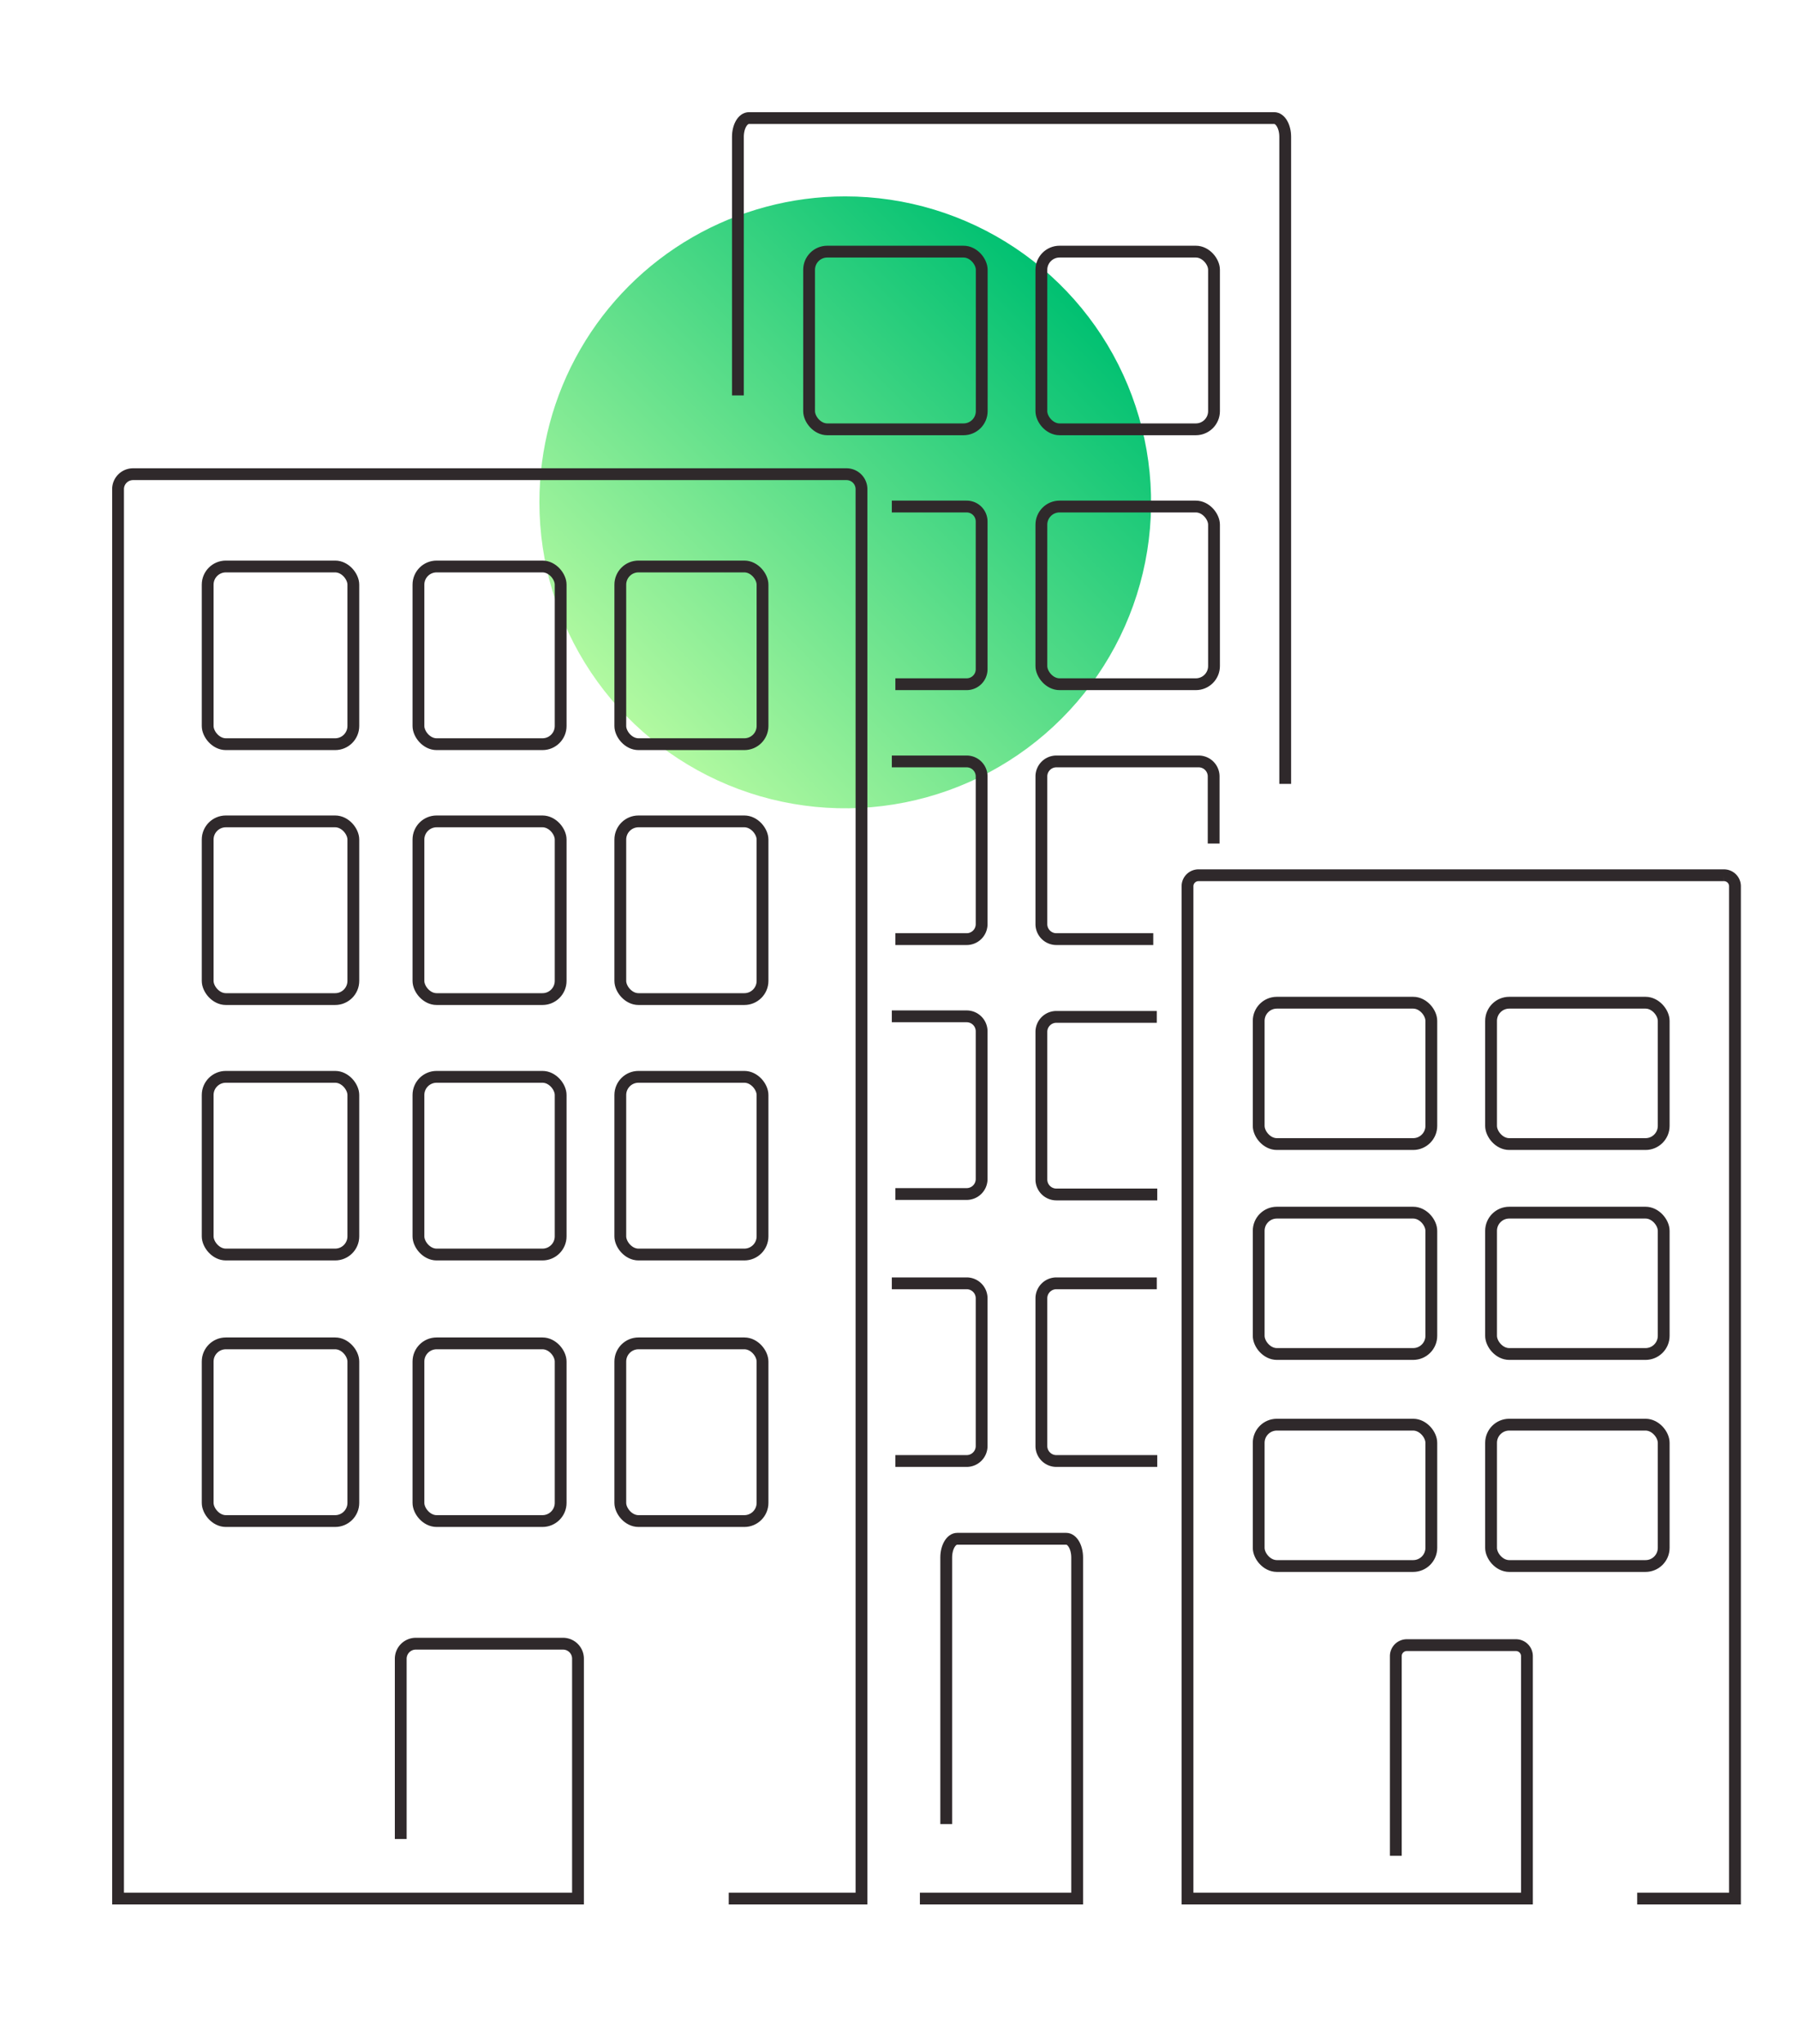
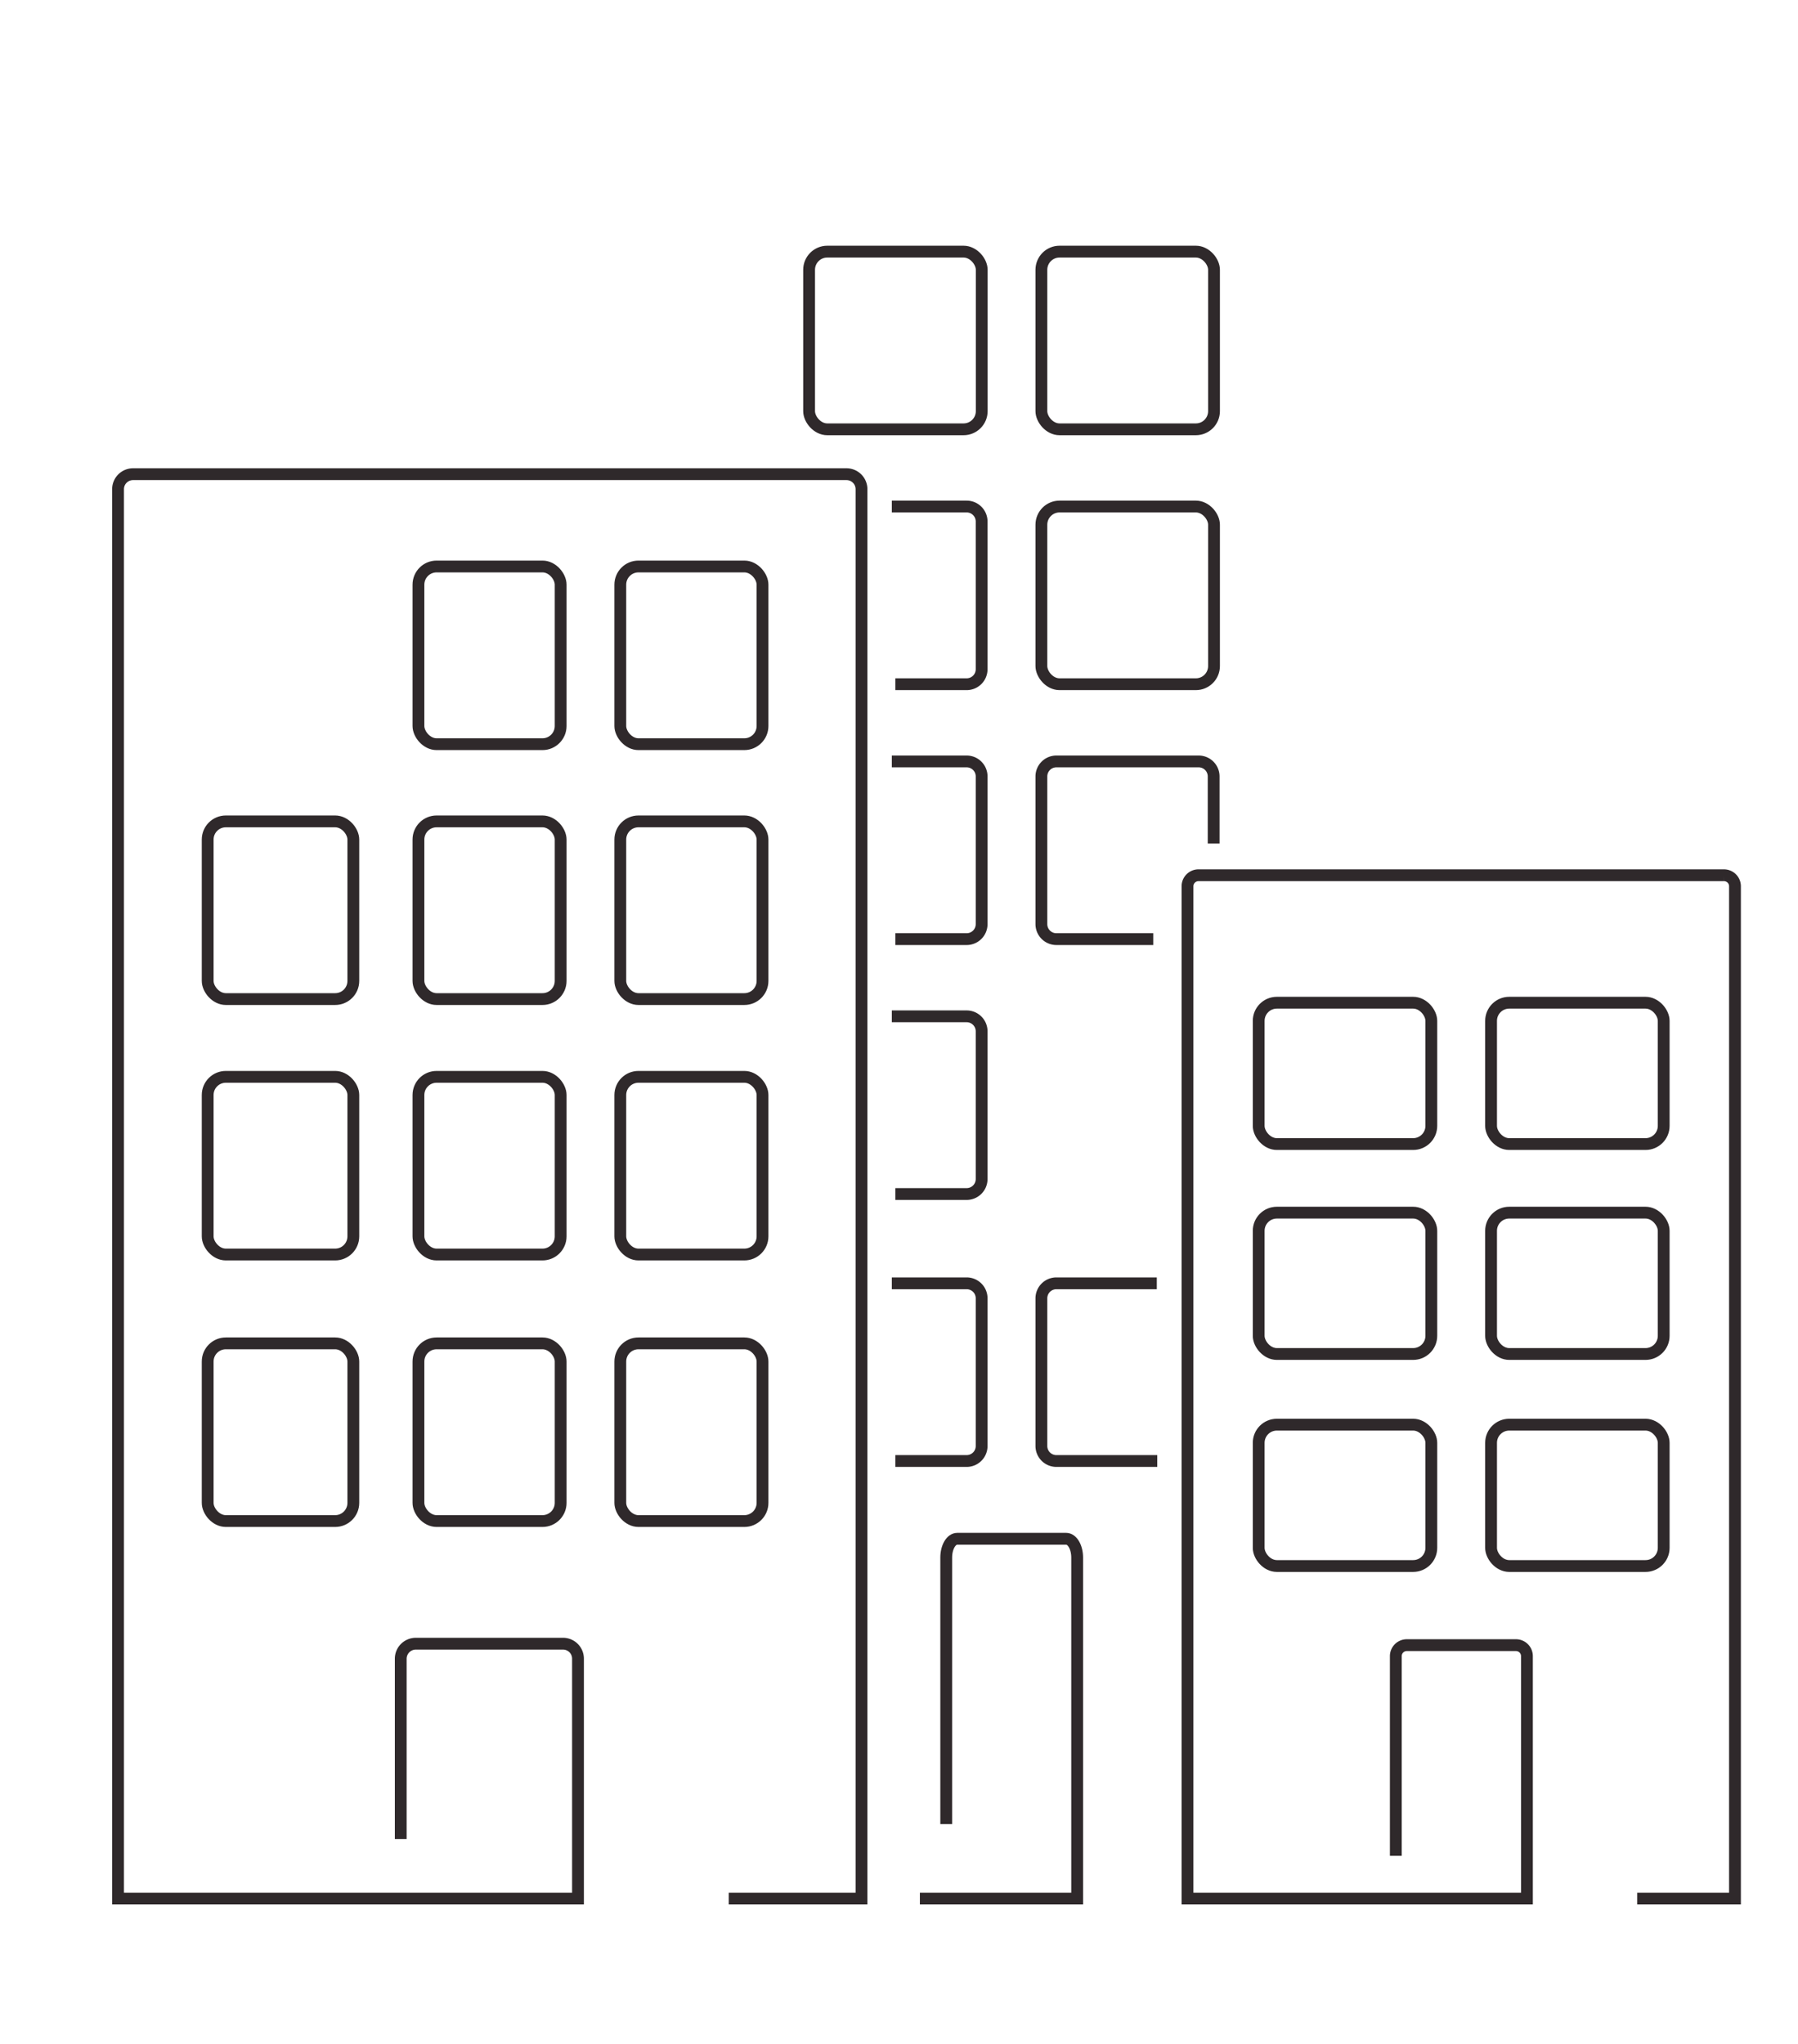
<svg xmlns="http://www.w3.org/2000/svg" id="Layer_1" data-name="Layer 1" viewBox="0 0 198 225">
  <defs>
    <style>.cls-1,.cls-4{fill:none;}.cls-2{clip-path:url(#clip-path);}.cls-3{fill:url(#linear-gradient);}.cls-4{stroke:#2f292b;stroke-miterlimit:10;stroke-width:1.3px;}</style>
    <clipPath id="clip-path">
-       <path class="cls-1" d="M59.4,55.3A33.68,33.68,0,1,0,93.07,21.62,33.66,33.66,0,0,0,59.4,55.3" />
-     </clipPath>
+       </clipPath>
    <linearGradient id="linear-gradient" x1="-1557.96" y1="783.53" x2="-1555.26" y2="783.53" gradientTransform="matrix(24.91, 0, 0, -24.91, 38867.82, 19572.73)" gradientUnits="userSpaceOnUse">
      <stop offset="0" stop-color="#b4faa1" />
      <stop offset="1" stop-color="#02c172" />
    </linearGradient>
  </defs>
  <g class="cls-2">
    <rect class="cls-3" x="45.45" y="7.67" width="95.26" height="95.26" transform="translate(-11.84 82.01) rotate(-45)" />
  </g>
  <path class="cls-4" d="M44.13,202.44V182.6a1.66,1.66,0,0,1,1.66-1.66H62a1.65,1.65,0,0,1,1.65,1.66V209H13V53.85a1.65,1.65,0,0,1,1.65-1.65H93.22a1.65,1.65,0,0,1,1.65,1.65V209H80.25" />
  <rect class="cls-4" x="22.87" y="90.42" width="16.04" height="19.56" rx="2" />
  <rect class="cls-4" x="22.87" y="118.54" width="16.04" height="19.56" rx="2" />
  <rect class="cls-4" x="22.87" y="147.88" width="16.04" height="19.56" rx="2" />
  <rect class="cls-4" x="46.08" y="90.42" width="15.66" height="19.56" rx="2" />
-   <rect class="cls-4" x="22.87" y="62.36" width="16.04" height="19.56" rx="2" />
  <rect class="cls-4" x="46.08" y="62.36" width="15.66" height="19.56" rx="2" />
  <rect class="cls-4" x="46.08" y="118.54" width="15.66" height="19.56" rx="2" />
  <rect class="cls-4" x="46.08" y="147.88" width="15.66" height="19.56" rx="2" />
  <rect class="cls-4" x="68.31" y="90.42" width="15.66" height="19.56" rx="2" />
  <rect class="cls-4" x="68.31" y="62.36" width="15.66" height="19.56" rx="2" />
  <rect class="cls-4" x="68.31" y="118.54" width="15.66" height="19.56" rx="2" />
  <rect class="cls-4" x="68.31" y="147.88" width="15.66" height="19.56" rx="2" />
-   <path class="cls-4" d="M81.26,43.53V15.06c0-1.14.54-2.06,1.21-2.06h57.85c.67,0,1.21.92,1.21,2.06V86.29" />
  <path class="cls-4" d="M104.2,200.8V171.46c0-1.14.54-2.07,1.21-2.07h12c.67,0,1.21.93,1.21,2.07V209H101.3" />
  <path class="cls-4" d="M98.21,55.76h8.24a1.65,1.65,0,0,1,1.65,1.65V73.67a1.65,1.65,0,0,1-1.65,1.65H98.6" />
  <path class="cls-4" d="M98.21,83.82h8.24a1.65,1.65,0,0,1,1.65,1.65v16.26a1.65,1.65,0,0,1-1.65,1.65H98.6" />
  <path class="cls-4" d="M98.21,111.88h8.24a1.65,1.65,0,0,1,1.65,1.65v16.26a1.65,1.65,0,0,1-1.65,1.65H98.6" />
  <path class="cls-4" d="M98.21,141.27h8.24a1.65,1.65,0,0,1,1.65,1.65v16.26a1.65,1.65,0,0,1-1.65,1.65H98.6" />
  <rect class="cls-4" x="89.1" y="27.7" width="19.01" height="19.56" rx="2" />
  <path class="cls-4" d="M127,103.38H116.33a1.65,1.65,0,0,1-1.65-1.65V85.47a1.65,1.65,0,0,1,1.65-1.65H132a1.65,1.65,0,0,1,1.65,1.65v7.39" />
-   <path class="cls-4" d="M127.44,131.49H116.33a1.65,1.65,0,0,1-1.65-1.65V113.59a1.65,1.65,0,0,1,1.65-1.65h11.06" />
  <path class="cls-4" d="M127.44,160.83H116.33a1.65,1.65,0,0,1-1.65-1.65V142.92a1.65,1.65,0,0,1,1.65-1.65h11.06" />
  <rect class="cls-4" x="114.68" y="55.76" width="19.01" height="19.56" rx="2" />
  <rect class="cls-4" x="114.68" y="27.7" width="19.01" height="19.56" rx="2" />
  <path class="cls-4" d="M153.71,204.29v-22a1.21,1.21,0,0,1,1.22-1.19h12a1.21,1.21,0,0,1,1.22,1.19V209H130.77V97.54A1.21,1.21,0,0,1,132,96.35h57.84a1.21,1.21,0,0,1,1.22,1.19V209H180.29" />
  <rect class="cls-4" x="138.61" y="133.49" width="19.01" height="15.56" rx="2" />
  <rect class="cls-4" x="138.61" y="156.83" width="19.01" height="15.56" rx="2" />
  <rect class="cls-4" x="164.2" y="133.49" width="19.01" height="15.56" rx="2" />
  <rect class="cls-4" x="138.61" y="110.38" width="19.01" height="15.56" rx="2" />
  <rect class="cls-4" x="164.2" y="110.38" width="19.01" height="15.56" rx="2" />
  <rect class="cls-4" x="164.2" y="156.83" width="19.01" height="15.56" rx="2" />
</svg>